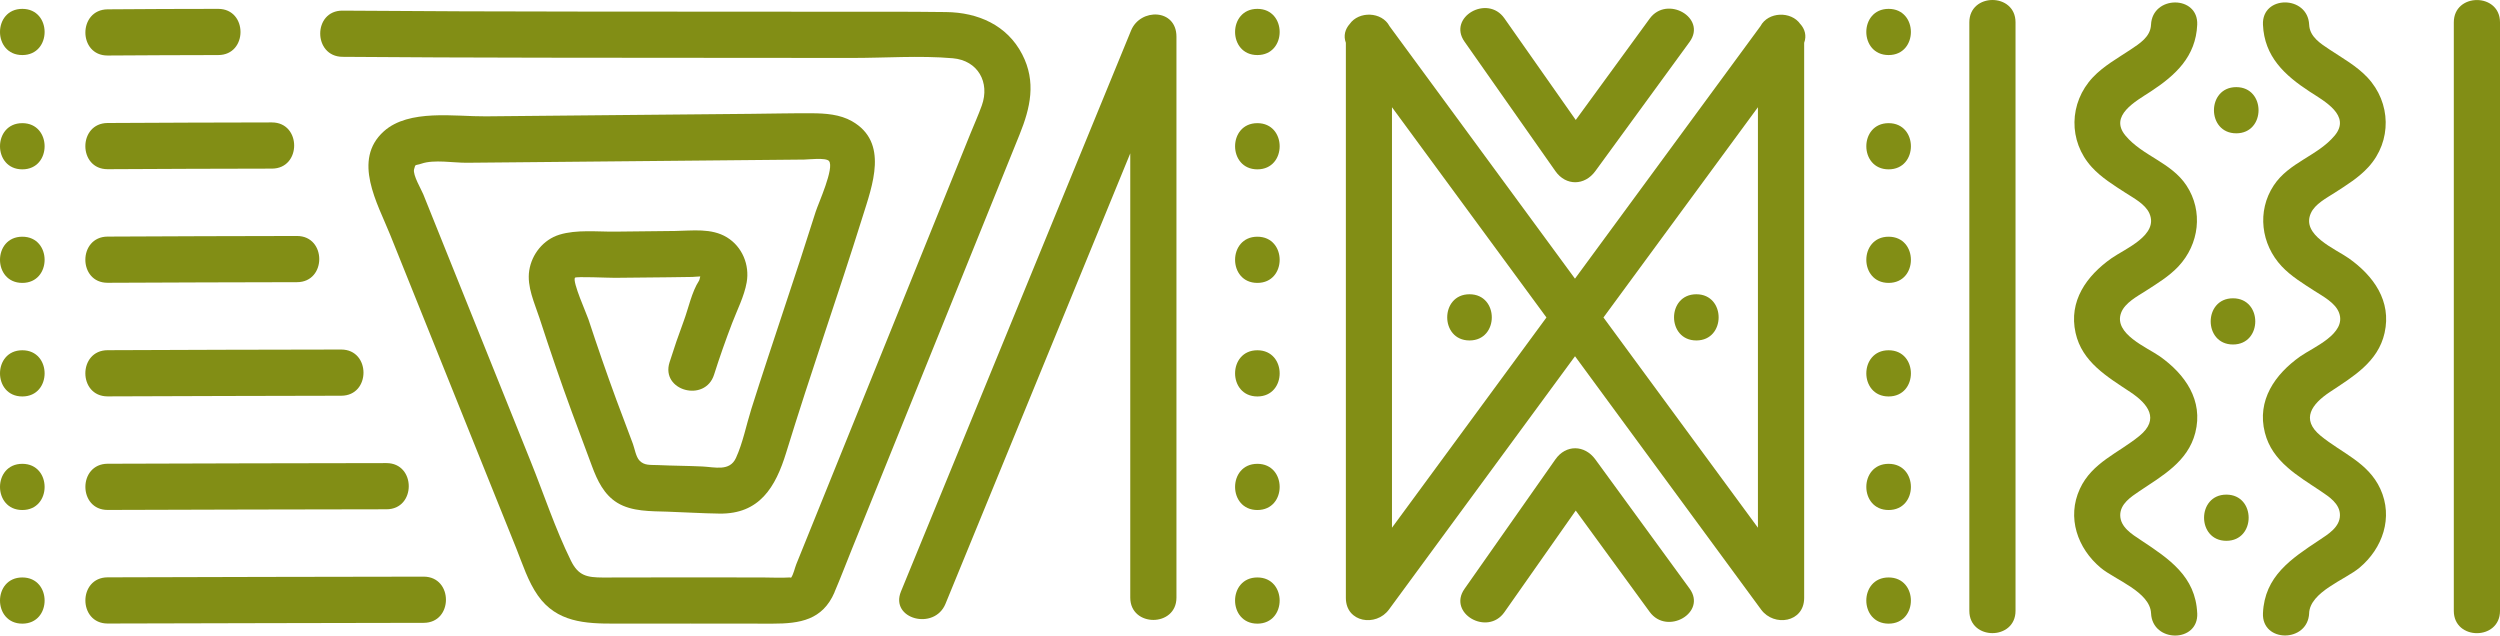
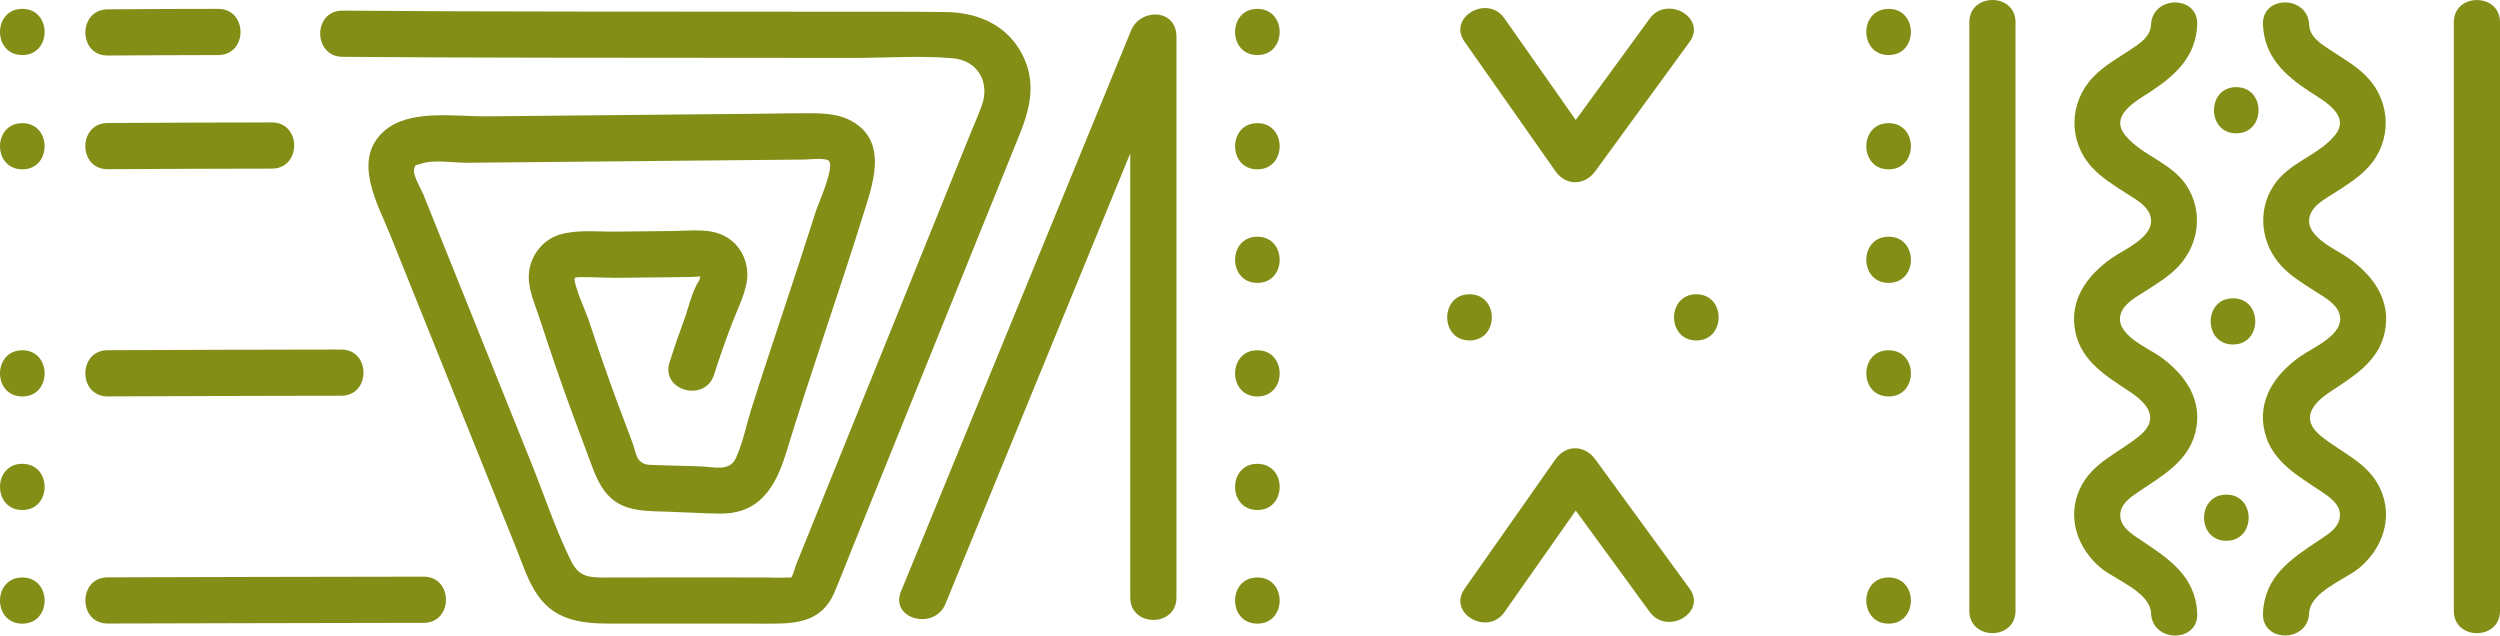
<svg xmlns="http://www.w3.org/2000/svg" width="342" height="87" viewBox="0 0 342 87" fill="none">
  <path d="M3.053 78.996C7.118 78.996 7.123 85.315 3.053 85.315C-1.018 85.315 -1.018 78.996 3.053 78.996Z" fill="#828E15" />
  <path d="M3.053 63.451C7.118 63.451 7.123 69.77 3.053 69.77C-1.018 69.77 -1.018 63.451 3.053 63.451Z" fill="#828E15" />
  <path d="M3.053 47.916C7.118 47.916 7.123 54.236 3.053 54.236C-1.018 54.236 -1.018 47.916 3.053 47.916Z" fill="#828E15" />
-   <path d="M3.053 32.382C7.118 32.382 7.123 38.701 3.053 38.701C-1.018 38.701 -1.018 32.382 3.053 32.382Z" fill="#828E15" />
  <path d="M3.053 16.848C7.118 16.848 7.123 23.167 3.053 23.167C-1.018 23.167 -1.018 16.848 3.053 16.848Z" fill="#828E15" />
  <path d="M3.053 1.213C7.118 1.213 7.123 7.532 3.053 7.532C-1.018 7.532 -1.018 1.213 3.053 1.213Z" fill="#828E15" />
  <path d="M57.955 78.885C43.547 78.885 29.14 78.954 14.732 78.98C10.662 78.985 10.667 85.304 14.732 85.299C29.14 85.278 43.547 85.21 57.955 85.204C62.025 85.204 62.02 78.885 57.955 78.885Z" fill="#828E15" />
-   <path d="M52.868 63.351C40.156 63.351 27.444 63.414 14.732 63.44C10.662 63.451 10.667 69.77 14.732 69.76C27.444 69.733 40.156 69.67 52.868 69.67C56.938 69.67 56.933 63.351 52.868 63.351Z" fill="#828E15" />
  <path d="M46.675 47.816C36.028 47.816 25.38 47.874 14.727 47.906C10.657 47.916 10.662 54.236 14.727 54.225C25.375 54.199 36.022 54.141 46.675 54.136C50.746 54.136 50.74 47.816 46.675 47.816Z" fill="#828E15" />
-   <path d="M40.625 32.282C31.994 32.282 23.358 32.335 14.727 32.366C10.657 32.382 10.662 38.701 14.727 38.685C23.358 38.654 31.994 38.606 40.625 38.601C44.695 38.601 44.69 32.282 40.625 32.282Z" fill="#828E15" />
  <path d="M37.191 16.748C29.703 16.748 22.215 16.795 14.727 16.827C10.657 16.842 10.662 23.161 14.727 23.146C22.215 23.114 29.703 23.067 37.191 23.067C41.262 23.067 41.257 16.748 37.191 16.748Z" fill="#828E15" />
  <path d="M29.851 1.213C24.811 1.213 19.772 1.239 14.732 1.276C10.662 1.303 10.667 7.622 14.732 7.595C19.772 7.564 24.811 7.537 29.851 7.532C33.921 7.532 33.916 1.213 29.851 1.213Z" fill="#828E15" />
  <path d="M114.152 81.023C114.979 79.101 115.721 77.137 116.506 75.199C124.162 56.263 131.819 37.327 139.481 18.396C140.944 14.773 141.787 11.203 139.839 7.437C137.764 3.42 133.767 1.703 129.433 1.65C123.836 1.576 118.238 1.613 112.641 1.603C90.713 1.571 68.787 1.634 46.859 1.455C42.784 1.424 42.794 7.743 46.859 7.774C51.293 7.811 55.722 7.838 60.156 7.853C78.918 7.932 97.675 7.89 116.437 7.927C121.013 7.938 125.779 7.574 130.339 7.969C133.783 8.269 135.447 11.271 134.31 14.436C133.846 15.726 133.277 16.99 132.761 18.259C125.968 35.062 119.17 51.866 112.377 68.669C111.229 71.508 110.081 74.346 108.933 77.184C108.728 77.69 108.554 78.58 108.212 79.043C108.191 79.012 108.128 78.991 108.007 78.996C106.795 79.075 105.547 78.996 104.331 78.996C98.054 78.991 91.782 78.98 85.506 78.996C84.505 78.996 83.505 79.006 82.504 79.006C80.298 78.996 79.129 78.775 78.107 76.71C75.959 72.356 74.405 67.606 72.588 63.098C68.671 53.356 64.753 43.614 60.835 33.872C59.856 31.434 58.876 29.001 57.897 26.563C57.639 25.921 56.449 23.936 56.644 23.167C56.854 22.345 56.791 22.688 57.654 22.387C59.376 21.792 62.062 22.282 63.852 22.266C66.275 22.245 68.692 22.219 71.114 22.198C81.488 22.098 91.862 22.003 102.235 21.903C104.826 21.877 107.422 21.85 110.013 21.829C110.524 21.829 112.967 21.529 113.399 22.019C114.194 22.924 111.924 27.885 111.587 28.959C110.903 31.129 110.208 33.293 109.502 35.452C108.022 39.975 106.506 44.488 105.021 49.017C104.263 51.324 103.515 53.63 102.783 55.947C102.093 58.132 101.63 60.571 100.677 62.651C99.818 64.52 97.812 63.898 96.069 63.814C94.057 63.719 92.04 63.719 90.029 63.625C89.007 63.577 88.138 63.725 87.465 62.987C86.991 62.466 86.817 61.371 86.59 60.744C85.853 58.722 85.063 56.721 84.321 54.699C82.978 51.044 81.709 47.369 80.493 43.672C80.25 42.93 78.291 38.564 78.65 37.995C78.776 37.795 83.246 38.017 84.136 38.006C86.559 37.98 88.976 37.959 91.398 37.932C92.509 37.916 93.615 37.906 94.726 37.885C94.837 37.885 95.4 37.827 95.8 37.816C95.732 37.995 95.706 38.28 95.627 38.401C94.642 39.891 94.168 42.219 93.541 43.899C92.841 45.773 92.193 47.664 91.593 49.57C90.361 53.462 96.464 55.115 97.686 51.25C98.439 48.875 99.265 46.532 100.155 44.204C100.84 42.414 101.814 40.523 102.146 38.627C102.567 36.242 101.54 33.751 99.45 32.472C97.322 31.171 94.721 31.566 92.335 31.597C89.602 31.634 86.875 31.655 84.142 31.687C81.693 31.713 78.871 31.381 76.517 32.108C74.326 32.788 72.746 34.767 72.399 37.005C72.057 39.222 73.131 41.461 73.81 43.535C75.211 47.843 76.669 52.129 78.234 56.384C79.144 58.859 80.071 61.329 80.993 63.798C81.714 65.731 82.62 67.664 84.452 68.785C86.448 70.002 89.055 69.923 91.303 69.996C93.673 70.076 96.048 70.228 98.418 70.26C103.899 70.339 106.095 66.653 107.548 61.924C109.218 56.5 110.982 51.108 112.767 45.721C114.536 40.386 116.316 35.052 117.991 29.686C119.339 25.363 121.614 19.47 116.553 16.584C114.9 15.642 112.925 15.505 111.066 15.494C108.301 15.479 105.532 15.547 102.767 15.573C96.543 15.631 90.319 15.689 84.094 15.747C78.218 15.805 72.336 15.858 66.459 15.916C62.267 15.958 55.954 14.873 52.51 17.964C48.144 21.887 51.646 27.822 53.379 32.129C55.664 37.811 57.949 43.493 60.235 49.18C62.52 54.862 64.805 60.544 67.091 66.231C68.265 69.154 69.439 72.076 70.619 74.999C71.488 77.163 72.23 79.549 73.589 81.476C76.153 85.12 80.04 85.326 84.126 85.31C87.58 85.299 91.035 85.304 94.484 85.304C98.223 85.304 101.961 85.304 105.705 85.315C109.434 85.315 112.525 84.825 114.162 81.028L114.152 81.023Z" fill="#828E15" />
  <path d="M275.724 83.561V3.051C275.724 -1.02 269.405 -1.014 269.405 3.051V83.561C269.405 87.632 275.724 87.627 275.724 83.561Z" fill="#828E15" />
  <path d="M335.681 3.056V83.567C335.681 87.637 342 87.632 342 83.567V3.056C342 -1.014 335.681 -1.009 335.681 3.056Z" fill="#828E15" />
  <path d="M300.579 83.893C300.358 78.833 296.719 76.442 292.875 73.893C291.653 73.082 290.052 72.113 290.047 70.476C290.047 68.933 291.506 67.974 292.659 67.2C295.803 65.089 299.304 63.156 300.315 59.201C301.448 54.767 298.92 51.197 295.476 48.759C293.733 47.527 289.094 45.668 290.168 42.793C290.684 41.418 292.385 40.539 293.528 39.802C295.081 38.801 296.735 37.801 298.009 36.442C300.847 33.414 301.427 28.896 299.11 25.378C297.019 22.203 293.101 21.345 290.768 18.554C288.478 15.816 292.201 13.841 294.186 12.54C297.63 10.292 300.389 7.738 300.579 3.383C300.758 -0.688 294.439 -0.667 294.26 3.383C294.186 5.047 292.701 5.958 291.432 6.806C289.673 7.975 287.762 9.033 286.298 10.586C283.033 14.057 282.922 19.302 286.14 22.846C287.451 24.288 289.152 25.331 290.779 26.384C291.874 27.095 293.454 27.906 294.028 29.17C295.381 32.166 290.684 34.036 288.836 35.342C285.45 37.732 282.965 41.176 283.939 45.542C284.829 49.538 288.278 51.539 291.437 53.641C293.881 55.268 295.45 57.343 292.701 59.607C289.81 61.992 286.198 63.245 284.523 66.879C282.717 70.797 284.202 75.031 287.388 77.685C289.341 79.312 294.133 80.971 294.265 83.898C294.444 87.953 300.763 87.964 300.584 83.898L300.579 83.893Z" fill="#828E15" />
  <path d="M315.887 83.893C316.013 80.965 320.81 79.307 322.764 77.679C325.944 75.025 327.429 70.792 325.628 66.874C323.954 63.24 320.347 61.987 317.451 59.602C314.702 57.337 316.271 55.262 318.714 53.635C321.874 51.534 325.323 49.533 326.213 45.536C327.187 41.176 324.702 37.732 321.316 35.336C319.467 34.03 314.77 32.161 316.124 29.165C316.692 27.901 318.272 27.09 319.373 26.379C321 25.331 322.701 24.283 324.012 22.84C327.229 19.302 327.119 14.051 323.854 10.581C322.39 9.028 320.478 7.969 318.72 6.8C317.451 5.958 315.966 5.041 315.892 3.377C315.713 -0.672 309.394 -0.693 309.573 3.377C309.762 7.732 312.522 10.286 315.966 12.535C317.951 13.83 321.674 15.805 319.383 18.549C317.05 21.34 313.133 22.198 311.042 25.373C308.725 28.891 309.304 33.414 312.143 36.437C313.417 37.795 315.07 38.791 316.624 39.797C317.767 40.534 319.467 41.413 319.983 42.788C321.058 45.663 316.424 47.522 314.676 48.754C311.226 51.192 308.704 54.762 309.836 59.196C310.847 63.151 314.344 65.083 317.493 67.195C318.646 67.969 320.11 68.927 320.105 70.47C320.105 72.108 318.499 73.077 317.277 73.888C313.433 76.437 309.794 78.822 309.573 83.888C309.394 87.953 315.713 87.943 315.892 83.888L315.887 83.893Z" fill="#828E15" />
  <path d="M304.565 73.983C308.636 73.983 308.63 67.664 304.565 67.664C300.5 67.664 300.5 73.983 304.565 73.983Z" fill="#828E15" />
  <path d="M305.471 47.127C309.541 47.127 309.536 40.807 305.471 40.807C301.406 40.807 301.406 47.127 305.471 47.127Z" fill="#828E15" />
  <path d="M305.918 18.238C309.989 18.238 309.984 11.919 305.918 11.919C301.853 11.919 301.853 18.238 305.918 18.238Z" fill="#828E15" />
  <path d="M172.008 78.996C167.937 78.996 167.943 85.315 172.008 85.315C176.073 85.315 176.073 78.996 172.008 78.996Z" fill="#828E15" />
  <path d="M172.008 69.77C176.078 69.77 176.073 63.451 172.008 63.451C167.943 63.451 167.943 69.77 172.008 69.77Z" fill="#828E15" />
  <path d="M172.008 54.236C176.078 54.236 176.073 47.916 172.008 47.916C167.943 47.916 167.943 54.236 172.008 54.236Z" fill="#828E15" />
  <path d="M172.008 38.701C176.078 38.701 176.073 32.382 172.008 32.382C167.943 32.382 167.943 38.701 172.008 38.701Z" fill="#828E15" />
  <path d="M172.008 23.167C176.078 23.167 176.073 16.848 172.008 16.848C167.943 16.848 167.943 23.167 172.008 23.167Z" fill="#828E15" />
  <path d="M172.008 7.532C176.078 7.532 176.073 1.213 172.008 1.213C167.943 1.213 167.943 7.532 172.008 7.532Z" fill="#828E15" />
  <path d="M258.362 78.996C254.292 78.996 254.297 85.315 258.362 85.315C262.428 85.315 262.428 78.996 258.362 78.996Z" fill="#828E15" />
-   <path d="M258.362 69.77C262.433 69.77 262.428 63.451 258.362 63.451C254.297 63.451 254.297 69.77 258.362 69.77Z" fill="#828E15" />
  <path d="M258.362 54.236C262.433 54.236 262.428 47.916 258.362 47.916C254.297 47.916 254.297 54.236 258.362 54.236Z" fill="#828E15" />
  <path d="M258.362 38.701C262.433 38.701 262.428 32.382 258.362 32.382C254.297 32.382 254.297 38.701 258.362 38.701Z" fill="#828E15" />
  <path d="M258.362 23.167C262.433 23.167 262.428 16.848 258.362 16.848C254.297 16.848 254.297 23.167 258.362 23.167Z" fill="#828E15" />
  <path d="M258.362 1.213C254.292 1.213 254.297 7.532 258.362 7.532C262.428 7.532 262.428 1.213 258.362 1.213Z" fill="#828E15" />
  <path d="M160.939 81.755V5.015C160.939 1.171 156.005 1.081 154.73 4.173C153.435 7.327 152.145 10.481 150.85 13.635C141.65 36.063 132.451 58.49 123.251 80.918C121.708 84.683 127.822 86.31 129.344 82.598C130.639 79.444 131.929 76.289 133.225 73.135C140.355 55.752 147.485 38.369 154.62 20.981V81.755C154.62 85.826 160.939 85.82 160.939 81.755Z" fill="#828E15" />
-   <path d="M246.283 3.293C245.035 1.492 241.88 1.587 240.832 3.578C238.521 6.727 236.209 9.87 233.897 13.019C227.752 21.387 221.602 29.754 215.456 38.122C213.308 35.194 211.159 32.272 209.011 29.344C202.702 20.755 196.394 12.166 190.085 3.578C189.038 1.582 185.889 1.487 184.635 3.288C184.024 3.972 183.751 4.889 184.114 5.858V81.797C184.114 85.173 188.242 85.784 190.001 83.393C192.339 80.207 194.683 77.021 197.021 73.835C203.166 65.468 209.316 57.1 215.462 48.733C217.61 51.66 219.759 54.583 221.907 57.511C228.247 66.136 234.582 74.767 240.922 83.393C242.681 85.784 246.809 85.168 246.809 81.797V5.858C247.173 4.883 246.899 3.972 246.288 3.288L246.283 3.293ZM203.55 54.325C199.174 60.281 194.798 66.237 190.422 72.192V14.668C190.802 15.184 191.175 15.694 191.555 16.21C198.221 25.284 204.888 34.357 211.554 43.43C208.885 47.063 206.22 50.692 203.55 54.325ZM219.353 43.43C222.023 39.797 224.687 36.168 227.357 32.535C231.733 26.579 236.109 20.623 240.485 14.668V72.192C240.106 71.676 239.732 71.165 239.353 70.649C232.686 61.576 226.02 52.503 219.353 43.43Z" fill="#828E15" />
  <path d="M231.133 80.518C226.836 74.625 222.534 68.733 218.237 62.84C216.783 60.849 214.219 60.786 212.781 62.84C208.637 68.748 204.488 74.651 200.343 80.56C198 83.898 203.482 87.053 205.799 83.751C209.053 79.117 212.307 74.483 215.562 69.844C218.932 74.467 222.307 79.091 225.677 83.709C228.052 86.963 233.534 83.809 231.133 80.518Z" fill="#828E15" />
  <path d="M200.343 5.694C204.488 11.603 208.637 17.506 212.781 23.414C214.224 25.468 216.789 25.405 218.237 23.414C222.534 17.522 226.836 11.629 231.133 5.737C233.534 2.445 228.047 -0.704 225.677 2.545C222.307 7.169 218.932 11.792 215.562 16.411C212.307 11.777 209.053 7.143 205.799 2.503C203.476 -0.804 198 2.356 200.343 5.694Z" fill="#828E15" />
  <path d="M232.06 40.255C227.989 40.255 227.994 46.574 232.06 46.574C236.125 46.574 236.125 40.255 232.06 40.255Z" fill="#828E15" />
  <path d="M201.028 46.574C205.098 46.574 205.093 40.255 201.028 40.255C196.963 40.255 196.963 46.574 201.028 46.574Z" fill="#828E15" />
</svg>